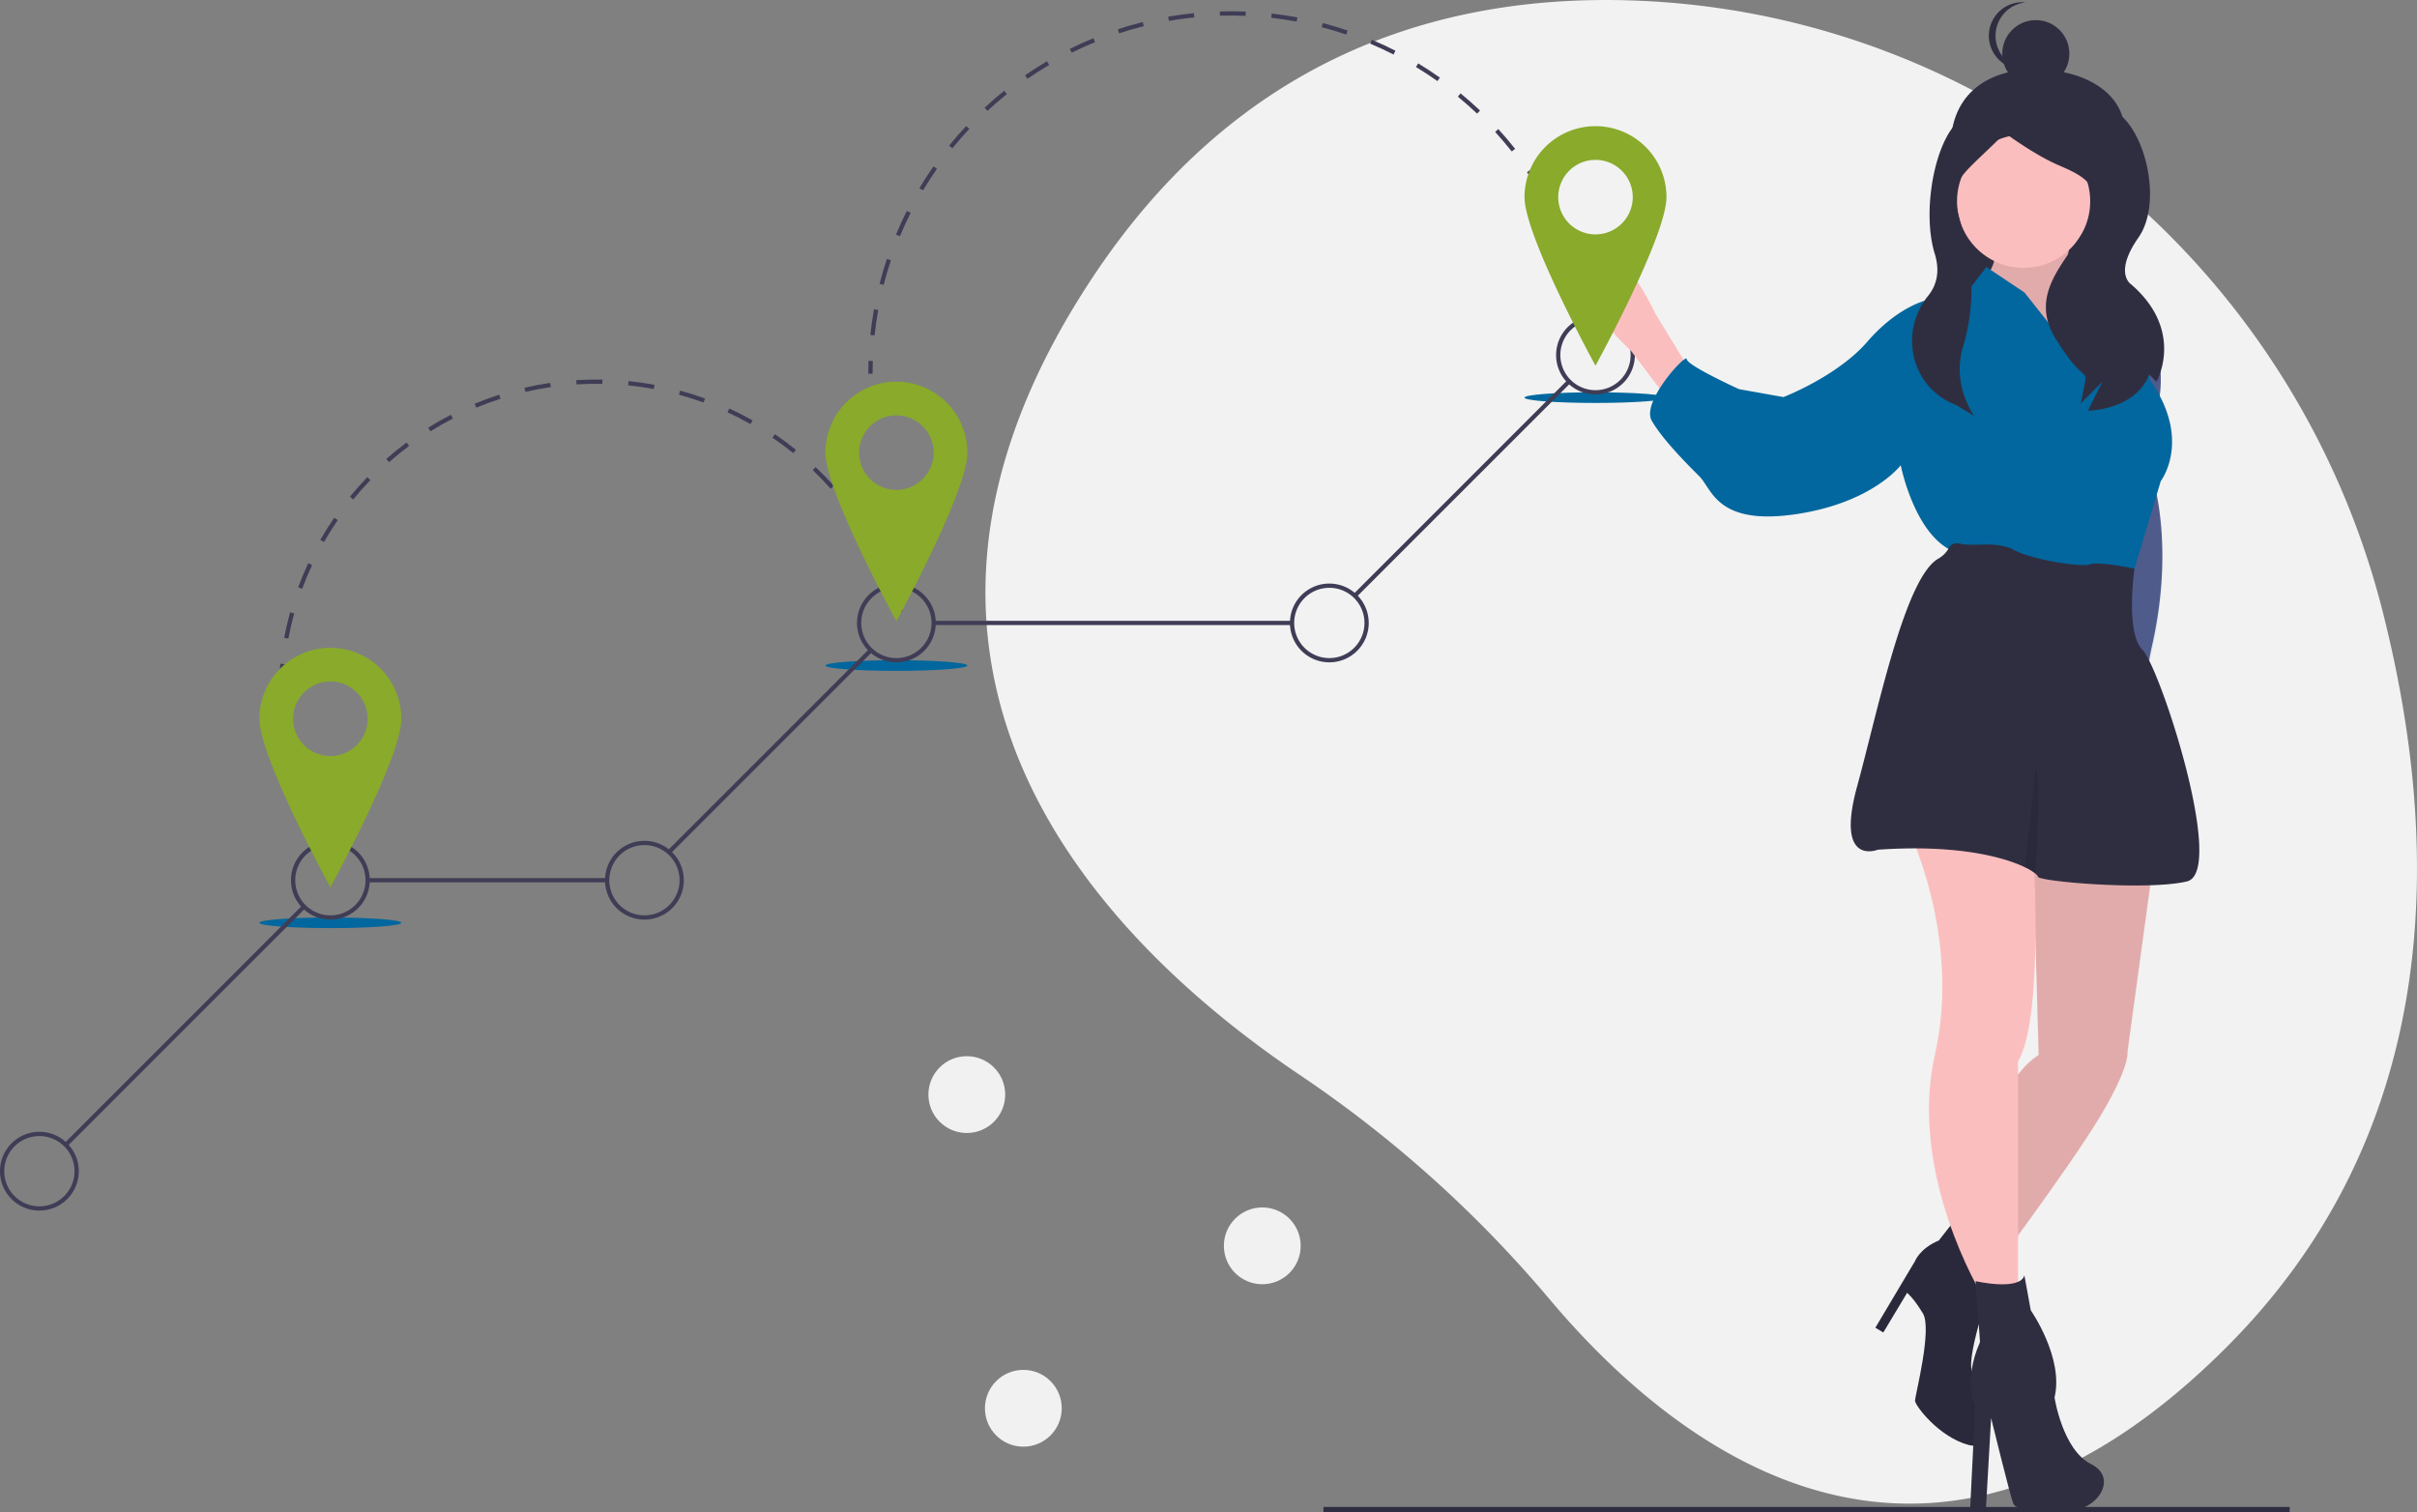
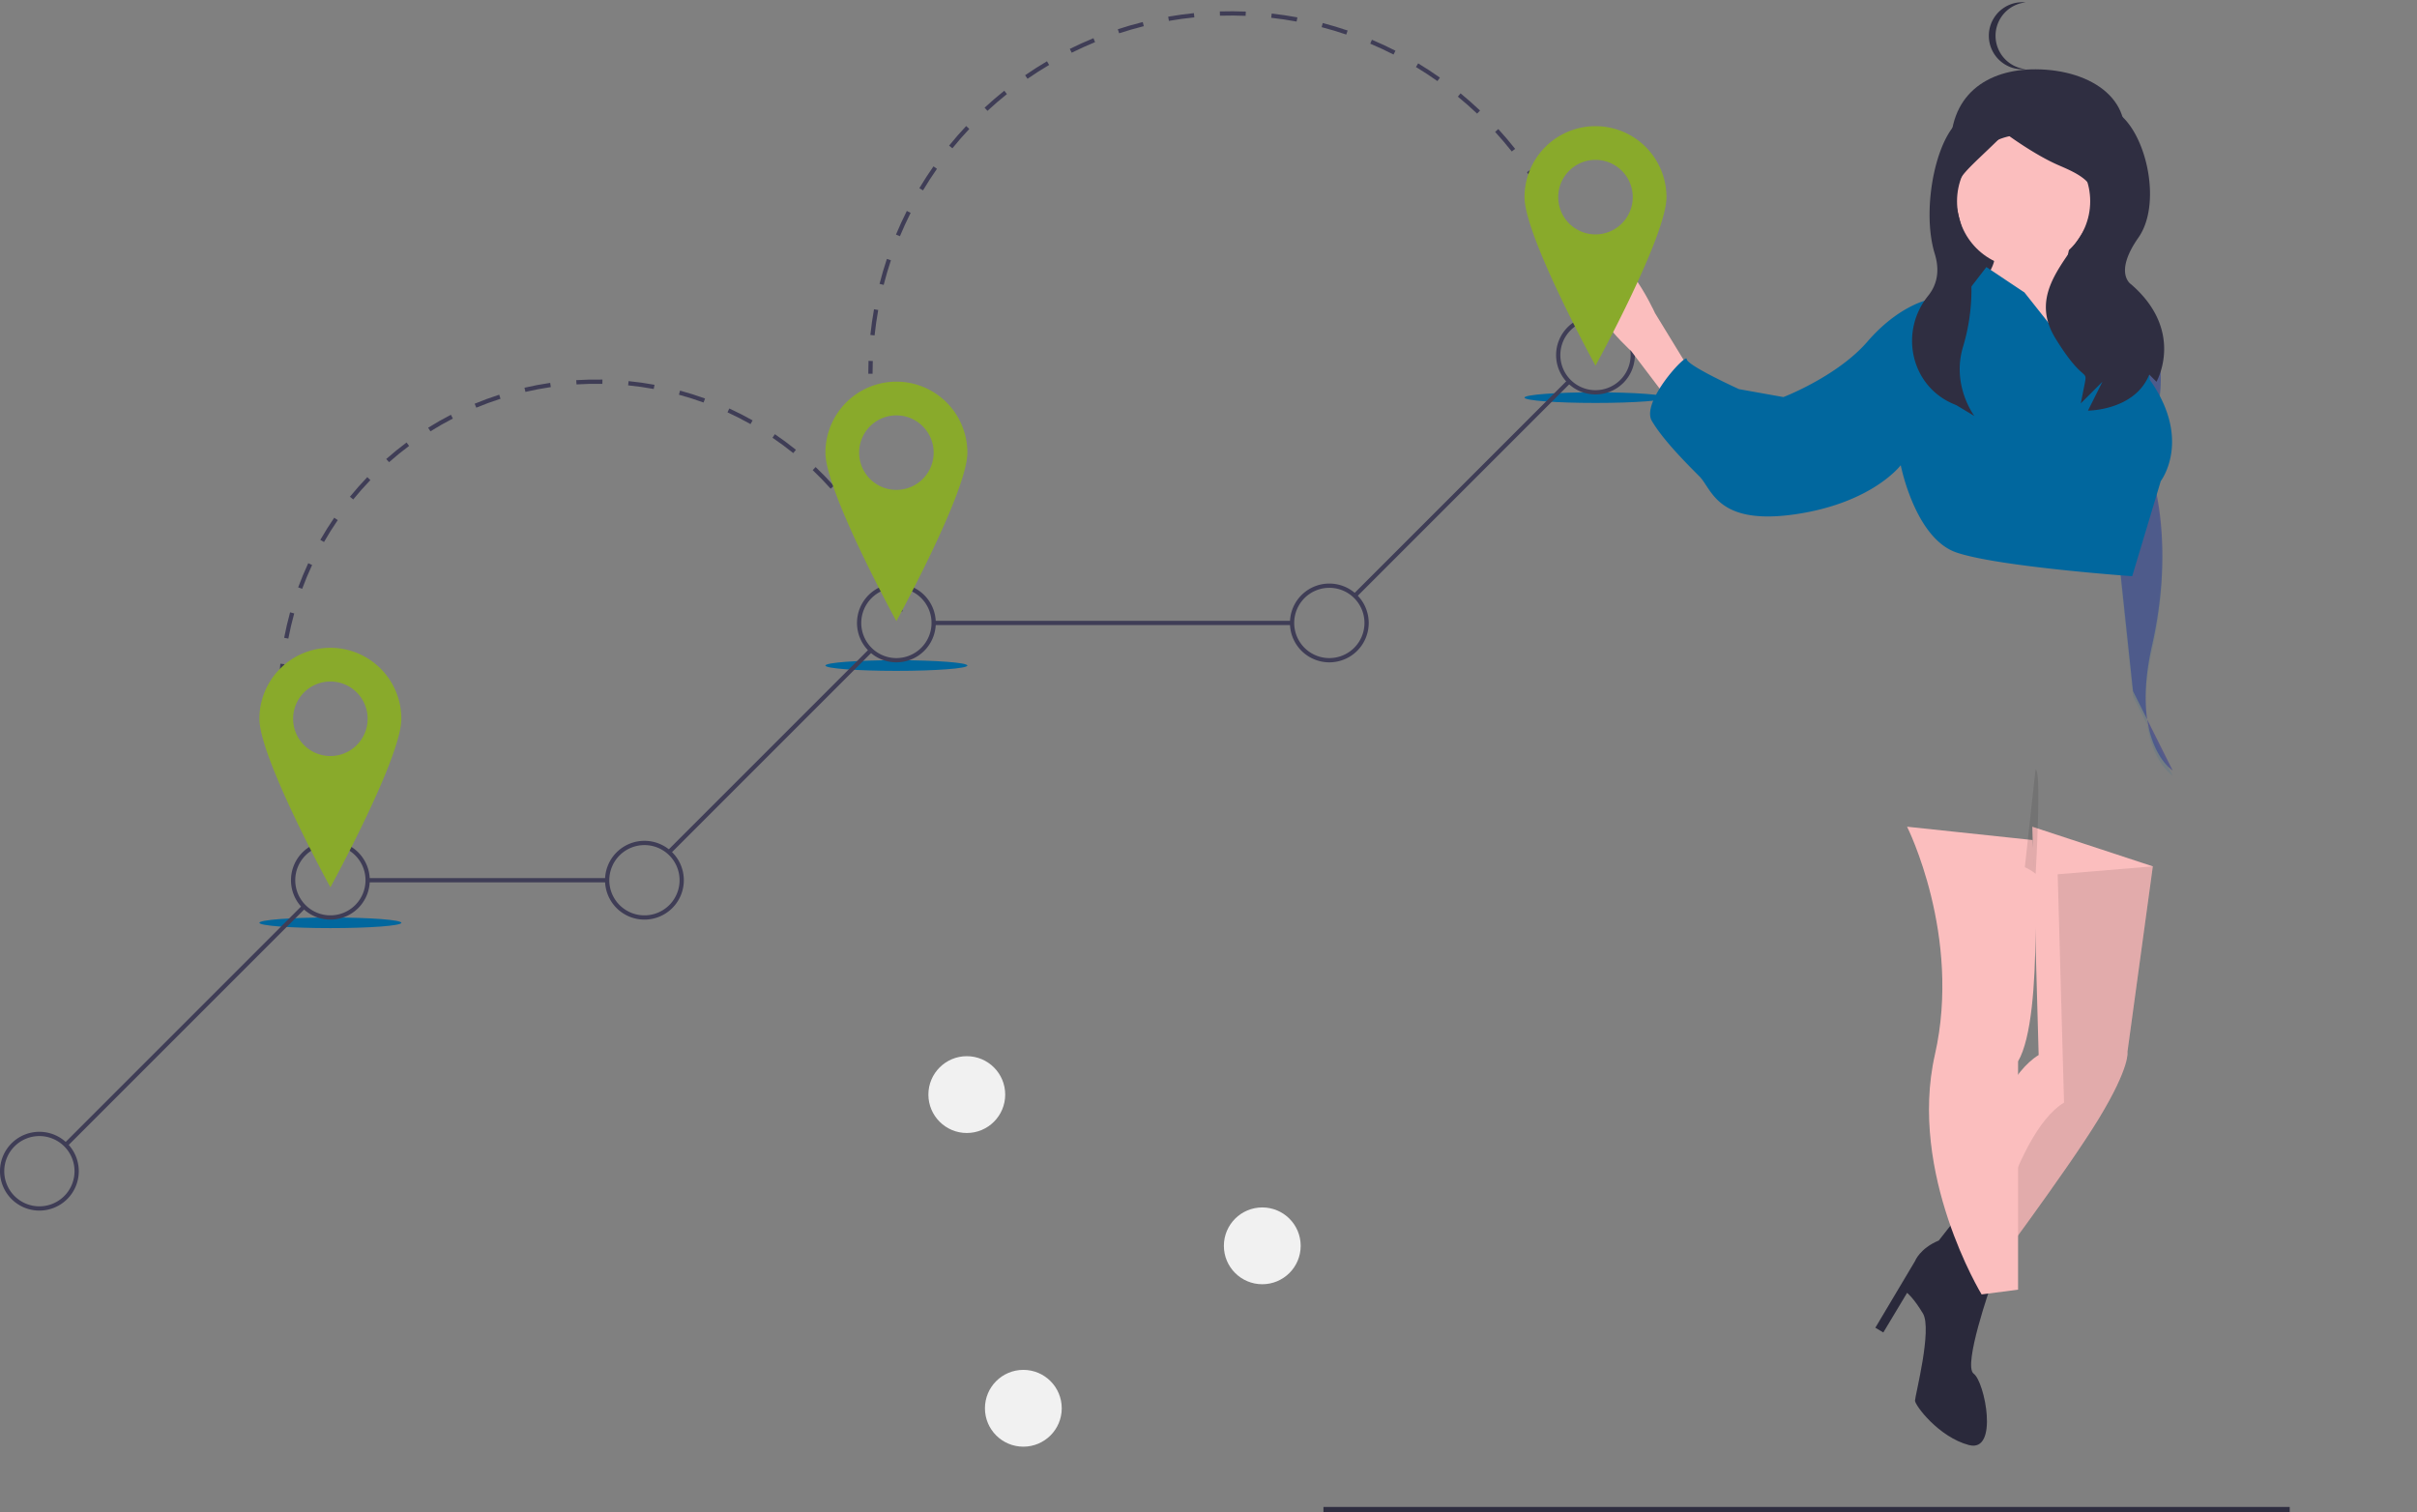
<svg xmlns="http://www.w3.org/2000/svg" width="691.961" height="432.935" viewBox="0 0 691.961 432.935">
  <rect x="0" y="0" width="691.961" height="432.935" fill="#808080" stroke="none" />
  <g id="bg-agencias-e-guias" transform="translate(0 0)">
-     <path id="Caminho_1682" data-name="Caminho 1682" d="M895.275,270c-25.39-99.841-113.122-171.912-216.1-174.8-54.443-1.528-111.73,16.528-153.44,79.712-74.561,112.948,4.582,191,59.758,228.086a345.251,345.251,0,0,1,71.362,64.14c37.27,44.226,108.967,99.184,194.357,13.074C913.1,417.795,912.189,336.5,895.275,270Z" transform="translate(-213.188 -95.108)" fill="#f2f2f2" />
    <path id="Caminho_1683" data-name="Caminho 1683" d="M187.738,503.546c-.684-1.013-1.357-2.053-2-3.091l1.038-.642c.634,1.025,1.3,2.051,1.972,3.051Z" transform="translate(-92.439 -252.962)" fill="#3f3d56" />
    <path id="Caminho_1684" data-name="Caminho 1684" d="M173.414,405.547c-1.131-2.221-2.183-4.514-3.125-6.818l1.129-.462c.93,2.273,1.967,4.536,3.084,6.726Zm-5.675-13.872c-.748-2.375-1.406-4.811-1.956-7.24l1.19-.269c.542,2.4,1.191,4.8,1.929,7.143Zm-3.3-14.618c-.346-2.462-.594-4.972-.737-7.462l1.218-.07c.141,2.457.386,4.934.727,7.363Zm.355-14.932-1.219-.029c.059-2.493.221-5.011.481-7.481l1.213.128c-.257,2.438-.417,4.922-.475,7.382Zm1.554-14.7-1.2-.228c.465-2.446,1.037-4.9,1.7-7.3l1.176.326c-.656,2.367-1.222,4.79-1.68,7.2Zm3.951-14.244-1.144-.422c.863-2.337,1.834-4.667,2.888-6.926l1.106.516c-1.04,2.229-2,4.527-2.85,6.832Zm167.068-3.771c-.954-2.261-2.015-4.513-3.154-6.692l1.081-.565c1.155,2.209,2.231,4.491,3.2,6.783Zm-160.814-9.634-1.059-.605c1.235-2.161,2.577-4.3,3.988-6.354l1.005.69C179.091,315.536,177.767,317.645,176.549,319.777Zm153.964-3.467c-1.314-2.075-2.73-4.122-4.211-6.083l.974-.735c1.5,1.988,2.936,4.062,4.268,6.165Zm-145.594-8.725-.946-.771c1.574-1.931,3.246-3.82,4.972-5.615l.879.845C188.122,303.816,186.471,305.68,184.919,307.585Zm136.687-3.075c-1.636-1.834-3.368-3.622-5.149-5.315l.841-.884c1.8,1.716,3.56,3.528,5.218,5.387Zm-126.439-7.585-.807-.914c1.866-1.648,3.825-3.238,5.82-4.728l.73.977C198.941,293.73,197.008,295.3,195.167,296.925Zm115.725-2.606c-1.914-1.542-3.915-3.024-5.947-4.4l.685-1.01c2.06,1.4,4.088,2.9,6.028,4.463Zm-103.878-6.236-.647-1.034c2.112-1.321,4.3-2.569,6.514-3.71l.559,1.084C211.26,285.549,209.1,286.78,207.014,288.083Zm91.642-2.068c-2.143-1.209-4.36-2.343-6.589-3.368l.51-1.108c2.26,1.04,4.507,2.188,6.679,3.414Zm-78.511-4.708-.468-1.126c2.3-.955,4.665-1.825,7.033-2.585l.373,1.162C224.747,279.507,222.413,280.365,220.145,281.307Zm65.075-1.472c-2.309-.838-4.682-1.59-7.055-2.234l.32-1.177c2.4.653,4.811,1.415,7.151,2.264Zm-51.006-3.046-.275-1.188c2.423-.562,4.9-1.029,7.368-1.389l.176,1.207c-2.432.356-4.878.817-7.269,1.371Zm36.736-.829c-2.411-.444-4.876-.794-7.325-1.039l.122-1.214c2.482.248,4.981.6,7.425,1.053Zm-22.109-1.309-.077-1.217c2.481-.157,5.011-.212,7.5-.167l-.022,1.22c-2.454-.045-4.948.01-7.4.165Z" transform="translate(-83.793 -164.593)" fill="#3f3d56" />
    <path id="Caminho_1685" data-name="Caminho 1685" d="M453.847,380.066c-.327-1.161-.682-2.331-1.055-3.478l1.16-.378c.379,1.163.739,2.349,1.07,3.526Z" transform="translate(-196.603 -204.751)" fill="#3f3d56" />
    <path id="Caminho_1686" data-name="Caminho 1686" d="M441.547,268.177h-1.22c0-1.221.021-2.46.064-3.681l1.219.042C441.568,265.746,441.547,266.97,441.547,268.177Z" transform="translate(-191.741 -161.177)" fill="#3f3d56" />
    <path id="Caminho_1687" data-name="Caminho 1687" d="M442.5,193.192l-1.213-.129c.262-2.457.615-4.934,1.051-7.361l1.2.216C443.111,188.316,442.761,190.765,442.5,193.192Zm2.6-14.457-1.182-.3c.611-2.394,1.316-4.795,2.1-7.135l1.157.386c-.772,2.313-1.47,4.685-2.073,7.051Zm194.552-12.87c-.912-2.264-1.918-4.523-2.99-6.713l1.1-.536c1.085,2.216,2.1,4.5,3.026,6.793Zm-189.9-1.069-1.126-.469c.949-2.28,1.993-4.555,3.105-6.764l1.089.549c-1.1,2.183-2.131,4.432-3.068,6.684ZM633.2,152.672c-1.226-2.108-2.545-4.2-3.921-6.217l1.008-.687c1.392,2.041,2.726,4.157,3.967,6.29Zm-176.836-1-1.047-.625c1.264-2.118,2.624-4.22,4.04-6.248l1,.7c-1.4,2-2.743,4.081-3.993,6.174Zm168.56-11.133c-1.517-1.915-3.121-3.8-4.766-5.6l.9-.824c1.665,1.82,3.289,3.724,4.824,5.662Zm-160.143-.914-.948-.768c1.556-1.919,3.2-3.806,4.888-5.607l.891.834C467.94,135.859,466.314,137.724,464.777,139.62ZM615,129.7c-1.773-1.679-3.628-3.315-5.514-4.862l.773-.943c1.908,1.565,3.785,3.22,5.579,4.919Zm-140.181-.8-.829-.9c1.811-1.677,3.706-3.311,5.633-4.855l.763.952c-1.9,1.526-3.777,3.141-5.567,4.8Zm128.821-8.519c-1.993-1.41-4.062-2.765-6.15-4.028l.631-1.044c2.112,1.278,4.206,2.649,6.222,4.075Zm-117.36-.668-.693-1c2.031-1.4,4.139-2.749,6.265-4l.619,1.051c-2.1,1.239-4.184,2.57-6.191,3.955Zm104.788-6.936c-2.175-1.111-4.416-2.156-6.663-3.106l.475-1.123c2.273.961,4.542,2.019,6.743,3.143Zm-92.139-.52-.543-1.092c2.21-1.1,4.488-2.128,6.771-3.063l.463,1.129c-2.255.925-4.506,1.943-6.69,3.027Zm78.606-5.2c-2.308-.786-4.676-1.5-7.041-2.115l.309-1.18c2.393.625,4.79,1.346,7.125,2.14Zm-65.026-.361-.38-1.159c2.344-.768,4.749-1.461,7.146-2.06l.3,1.184c-2.368.591-4.744,1.276-7.061,2.035Zm50.813-3.355c-2.4-.445-4.844-.809-7.269-1.081l.136-1.212c2.454.275,4.929.643,7.356,1.094Zm-36.562-.2-.209-1.2c2.43-.423,4.909-.764,7.367-1.012l.123,1.214c-2.429.245-4.878.582-7.28,1Zm21.964-1.44c-2.443-.1-4.926-.112-7.35-.04l-.037-1.219c2.453-.073,4.965-.06,7.437.041Z" transform="translate(-192.116 -97.167)" fill="#3f3d56" />
    <path id="Caminho_1688" data-name="Caminho 1688" d="M771.68,222.433c-.326-1.161-.679-2.333-1.047-3.484l1.162-.372c.373,1.165.73,2.35,1.06,3.525Z" transform="translate(-320.576 -143.267)" fill="#3f3d56" />
    <ellipse id="Elipse_38" data-name="Elipse 38" cx="20.319" cy="1.524" rx="20.319" ry="1.524" transform="translate(74.266 262.677)" fill="#01679e" />
    <ellipse id="Elipse_39" data-name="Elipse 39" cx="20.319" cy="1.524" rx="20.319" ry="1.524" transform="translate(236.31 189.021)" fill="#01679e" />
    <ellipse id="Elipse_40" data-name="Elipse 40" cx="20.319" cy="1.524" rx="20.319" ry="1.524" transform="translate(436.452 112.316)" fill="#01679e" />
    <rect id="Retângulo_112" data-name="Retângulo 112" width="86.407" height="1.22" transform="translate(387.623 169.935) rotate(-45)" fill="#3f3d56" />
    <rect id="Retângulo_113" data-name="Retângulo 113" width="102.611" height="1.22" transform="translate(267.297 177.743)" fill="#3f3d56" />
    <rect id="Retângulo_114" data-name="Retângulo 114" width="81.163" height="1.22" transform="translate(191.179 243.451) rotate(-45)" fill="#3f3d56" />
    <rect id="Retângulo_115" data-name="Retângulo 115" width="68.577" height="1.22" transform="translate(105.253 251.4)" fill="#3f3d56" />
    <rect id="Retângulo_116" data-name="Retângulo 116" width="96.372" height="1.22" transform="translate(18.467 327.268) rotate(-45)" fill="#3f3d56" />
    <path id="Caminho_1689" data-name="Caminho 1689" d="M180.635,512.337a11.278,11.278,0,1,1,11.277-11.277,11.278,11.278,0,0,1-11.277,11.277Zm0-21.335a10.058,10.058,0,1,0,10.058,10.058A10.058,10.058,0,0,0,180.635,491Z" transform="translate(-86.05 -249.05)" fill="#3f3d56" />
    <path id="Caminho_1690" data-name="Caminho 1690" d="M328.042,512.337a11.278,11.278,0,1,1,11.277-11.277A11.278,11.278,0,0,1,328.042,512.337Zm0-21.335A10.058,10.058,0,1,0,338.1,501.059,10.058,10.058,0,0,0,328.042,491Z" transform="translate(-143.546 -249.05)" fill="#3f3d56" />
    <path id="Caminho_1691" data-name="Caminho 1691" d="M446.3,391.579A11.277,11.277,0,1,1,457.579,380.3,11.277,11.277,0,0,1,446.3,391.579Zm0-21.335A10.058,10.058,0,1,0,456.359,380.3,10.057,10.057,0,0,0,446.3,370.244Z" transform="translate(-189.673 -201.949)" fill="#3f3d56" />
    <path id="Caminho_1692" data-name="Caminho 1692" d="M649.508,391.579A11.277,11.277,0,1,1,660.785,380.3,11.277,11.277,0,0,1,649.508,391.579Zm0-21.335A10.058,10.058,0,1,0,659.565,380.3a10.057,10.057,0,0,0-10.058-10.058Z" transform="translate(-268.933 -201.949)" fill="#3f3d56" />
    <path id="Caminho_1693" data-name="Caminho 1693" d="M774.429,265.825a11.277,11.277,0,1,1,11.278-11.278A11.277,11.277,0,0,1,774.429,265.825Zm0-21.335a10.058,10.058,0,1,0,10.058,10.058A10.057,10.057,0,0,0,774.429,244.49Z" transform="translate(-317.658 -152.898)" fill="#3f3d56" />
    <path id="Caminho_1694" data-name="Caminho 1694" d="M44.054,648.918A11.278,11.278,0,1,1,55.331,637.64a11.278,11.278,0,0,1-11.277,11.278Zm0-21.335A10.058,10.058,0,1,0,54.111,637.64a10.058,10.058,0,0,0-10.057-10.058Z" transform="translate(-32.777 -302.323)" fill="#3f3d56" />
    <path id="Caminho_1695" data-name="Caminho 1695" d="M174.854,399.173a20.319,20.319,0,0,0-20.319,20.319c0,11.222,20.319,48.258,20.319,48.258s20.319-37.036,20.319-48.258A20.319,20.319,0,0,0,174.854,399.173Zm0,30.986a10.667,10.667,0,1,1,10.667-10.667,10.667,10.667,0,0,1-10.667,10.667Z" transform="translate(-80.268 -213.708)" fill="#89aa2b" />
    <path id="Caminho_1696" data-name="Caminho 1696" d="M440.52,274.251A20.319,20.319,0,0,0,420.2,294.57c0,11.222,20.319,48.258,20.319,48.258s20.319-37.036,20.319-48.258a20.319,20.319,0,0,0-20.32-20.319Zm0,30.986a10.667,10.667,0,1,1,10.667-10.667,10.667,10.667,0,0,1-10.667,10.667Z" transform="translate(-183.891 -164.982)" fill="#89aa2b" />
    <rect id="Retângulo_117" data-name="Retângulo 117" width="276.635" height="1.49" transform="translate(378.888 431.444)" fill="#2f2e41" />
    <path id="Caminho_1697" data-name="Caminho 1697" d="M997.051,151.978c-4.3,12.733-10.9,24.335-24.335,24.335S949.138,165.4,948.38,151.978c-.968-17.146,10.585-24.406,24.335-24.335C988.956,127.727,1002.156,136.867,997.051,151.978Z" transform="translate(-389.884 -107.798)" fill="#2f2e41" />
    <rect id="Retângulo_118" data-name="Retângulo 118" width="48.03" height="60.838" transform="translate(558.496 42.259)" fill="#2f2e41" />
    <path id="Caminho_1698" data-name="Caminho 1698" d="M1027.148,238.7h4.085a36.368,36.368,0,0,1,5.447,29.958c-4.539,17.249-.908,20.426-.908,20.426s5.909,18.679-.445,46.821,5.892,35.791,5.892,35.791L1029.871,349l-6.355-59.917Z" transform="translate(-419.213 -151.115)" fill="#575a89" />
    <path id="Caminho_1699" data-name="Caminho 1699" d="M1027.148,241.146h4.085a36.368,36.368,0,0,1,5.447,29.958c-4.539,17.249-.908,20.426-.908,20.426s5.909,18.679-.445,46.822,5.892,35.791,5.892,35.791l-11.348-22.7-6.355-59.917Z" transform="translate(-419.213 -152.07)" fill="#01679e" opacity="0.1" />
    <path id="Caminho_1700" data-name="Caminho 1700" d="M990.065,202.558s-3.631,14.525-1.816,14.525,8.171,7.716,8.171,7.716l4.085,14.979-3.177,10.894-10.894-2.27-13.617-14.979-4.085-4.085L965.1,216.175s4.539-5.447,1.362-9.986S990.065,202.558,990.065,202.558Z" transform="translate(-396.427 -136.99)" fill="#fbbebe" />
-     <path id="Caminho_1701" data-name="Caminho 1701" d="M990.065,202.558s-3.631,14.525-1.816,14.525,8.171,7.716,8.171,7.716l4.085,14.979-3.177,10.894-10.894-2.27-13.617-14.979-4.085-4.085L965.1,216.175s4.539-5.447,1.362-9.986S990.065,202.558,990.065,202.558Z" transform="translate(-396.427 -136.99)" opacity="0.1" />
    <path id="Caminho_1702" data-name="Caminho 1702" d="M806.566,247.449l-9.986-16.341s-10.779-23.851-18.5-15.226S789.771,242,789.771,242l9.986,13.164Z" transform="translate(-322.775 -141.483)" fill="#fbbebe" />
    <path id="Caminho_1703" data-name="Caminho 1703" d="M1007.246,494.508l-7.265,53.108s.908,4.085-8.171,19.064-33.589,47.661-33.589,47.661l-7.263-13.617s8.624-43.122,23.6-52.2l-1.816-65.364Z" transform="translate(-390.912 -246.467)" fill="#fbbebe" />
-     <path id="Caminho_1704" data-name="Caminho 1704" d="M1007.246,494.508l-7.265,53.108s.908,4.085-8.171,19.064-33.589,47.661-33.589,47.661l-7.263-13.617s8.624-43.122,23.6-52.2l-1.816-65.364Z" transform="translate(-390.912 -246.467)" opacity="0.1" />
+     <path id="Caminho_1704" data-name="Caminho 1704" d="M1007.246,494.508l-7.265,53.108s.908,4.085-8.171,19.064-33.589,47.661-33.589,47.661s8.624-43.122,23.6-52.2l-1.816-65.364Z" transform="translate(-390.912 -246.467)" opacity="0.1" />
    <path id="Caminho_1705" data-name="Caminho 1705" d="M936.157,666.973l9.986,19.064s-8.17,23.15-4.993,25.419,7.263,22.7-1.362,20.426-15.433-11.348-15.433-12.71,4.993-20.426,2.27-24.965-4.539-5.9-4.539-5.9l-6.809,11.348-2.27-1.362,11.348-19.064s1.362-3.631,6.809-5.9Z" transform="translate(-376.109 -318.163)" fill="#2f2e41" />
    <path id="Caminho_1706" data-name="Caminho 1706" d="M936.157,666.973l9.986,19.064s-8.17,23.15-4.993,25.419,7.263,22.7-1.362,20.426-15.433-11.348-15.433-12.71,4.993-20.426,2.27-24.965-4.539-5.9-4.539-5.9l-6.809,11.348-2.27-1.362,11.348-19.064s1.362-3.631,6.809-5.9Z" transform="translate(-376.109 -318.163)" opacity="0.1" />
    <path id="Caminho_1707" data-name="Caminho 1707" d="M963.856,486.974s3.525,50.2-4.191,63.366V615.7l-10.44,1.362s-21.083-34.605-13.367-68.648-7.967-65.256-7.967-65.256Z" transform="translate(-381.914 -246.468)" fill="#fbbebe" />
    <circle id="Elipse_41" data-name="Elipse 41" cx="19.064" cy="19.064" r="19.064" transform="translate(560.275 38.56)" fill="#fbbebe" />
    <path id="Caminho_1708" data-name="Caminho 1708" d="M933.5,251.786l-19.064-24.057-10.894-7.263-4.541,5.9L886.29,230s-8.17,1.816-16.795,11.8-24.057,15.887-24.057,15.887l-12.71-2.27s-14.979-6.809-14.979-8.624-13.164,12.256-9.986,17.7,9.986,12.256,13.617,15.887,4.993,14.071,27.235,10.894S879.027,277.2,879.027,277.2s4.085,20.88,15.887,24.965,50.384,6.809,50.384,6.809l8.17-27.235s9.078-11.8-3.177-29.05a113.839,113.839,0,0,0-1.553-16.066c-.513-2.5-1.189-4.505-2.078-5.268-3.177-2.723-19.972-7.263-19.972-7.263s2.724,9.078,4.085,9.532S935.31,249.516,933.5,251.786Z" transform="translate(-334.865 -144.004)" fill="#01679e" />
-     <path id="Caminho_1709" data-name="Caminho 1709" d="M909.182,437.854c22.859-1.589,36.168,2.156,42.1,5.011a15.054,15.054,0,0,1,3.1,1.879c.436.368.645.654.645.826,0,1.362,31.32,4.085,42.668,1.362s-7.716-61.278-12.71-66.271-2.3-23.268-2.3-23.268-9.954-2.152-12.678-1.244-16.795-1.362-21.788-4.085-11.348-.908-15.433-1.816c-1.825-.4-2.746.277-3.2,1.158a7.847,7.847,0,0,1-3.1,3.137c-9.637,5.551-17.371,43.934-23.2,65.154C896.926,442.847,909.182,437.854,909.182,437.854Z" transform="translate(-371.602 -194.579)" fill="#2f2e41" />
-     <path id="Caminho_1710" data-name="Caminho 1710" d="M973.01,693.763l1.816,9.986s9.535,13.618,6.808,24.965c0,0,2.27,14.979,10.44,19.064s1.362,13.617-6.355,13.163-14.979.454-15.887-1.816-6.355-24.511-6.355-24.511l-1.49,26.027-4.539.454,1.49-30.113s-3.631-6.809,1.362-18.156l-1.26-17.419S971.648,698.3,973.01,693.763Z" transform="translate(-393.443 -328.612)" fill="#2f2e41" />
    <path id="Caminho_1711" data-name="Caminho 1711" d="M983.154,484.3a15.053,15.053,0,0,1,3.1,1.879c.24-4.29,1.63-30.231-.036-29.813Z" transform="translate(-403.469 -236.015)" opacity="0.1" />
    <path id="Caminho_1712" data-name="Caminho 1712" d="M954.275,145.369s-.211-1.175-8.469,1.921-13.207,25.947-9.078,39.365c1.664,5.407.31,9.306-1.9,12.034-8.29,10.237-5.026,25.612,7.048,30.876q.511.223,1.043.441l5.161,3.1s-6.579-8.657-3.286-19.73a56.774,56.774,0,0,0,1.025-29.064c-.378-1.622-.807-3.293-1.294-5-4.129-14.45-2.121-12.781,12.33-27.232,0,0,8.257,6.193,15.483,9.29s13.418,6.193,8.257,16.515-17.547,19.611-9.29,33.029,9.29,8.257,8.257,13.418h0l-1.032,5.161,6.193-6.193-4.129,8.257s13.418,0,17.547-10.322l2.064,2.064s8.257-14.45-7.225-27.868c0,0-5.161-3.1,2.064-13.418s1.676-32.513-7.613-36.642S954.275,145.369,954.275,145.369Z" transform="translate(-382.828 -113.996)" fill="#2f2e41" />
-     <circle id="Elipse_42" data-name="Elipse 42" cx="9.606" cy="9.606" r="9.606" transform="translate(573.225 5.756)" fill="#2f2e41" />
    <path id="Caminho_1713" data-name="Caminho 1713" d="M968.186,105.752a9.606,9.606,0,0,1,8.644-9.557c-.315-.031-.635-.049-.96-.049a9.606,9.606,0,1,0,0,19.212c.324,0,.645-.017.961-.048a9.606,9.606,0,0,1-8.645-9.557Z" transform="translate(-396.882 -95.513)" fill="#2f2e41" />
    <path id="Caminho_1714" data-name="Caminho 1714" d="M768.648,154.326a20.319,20.319,0,0,0-20.319,20.319c0,11.222,20.319,48.258,20.319,48.258s20.319-37.036,20.319-48.258A20.319,20.319,0,0,0,768.648,154.326Zm0,30.986a10.667,10.667,0,1,1,10.667-10.667,10.667,10.667,0,0,1-10.667,10.667Z" transform="translate(-311.876 -118.206)" fill="#89aa2b" />
    <circle id="Elipse_43" data-name="Elipse 43" cx="10.995" cy="10.995" r="10.995" transform="translate(281.977 392.198)" fill="#f1f1f1" />
    <circle id="Elipse_44" data-name="Elipse 44" cx="10.995" cy="10.995" r="10.995" transform="translate(350.382 345.692)" fill="#f1f1f1" />
    <circle id="Elipse_45" data-name="Elipse 45" cx="10.995" cy="10.995" r="10.995" transform="translate(265.789 302.389)" fill="#f1f1f1" />
  </g>
</svg>